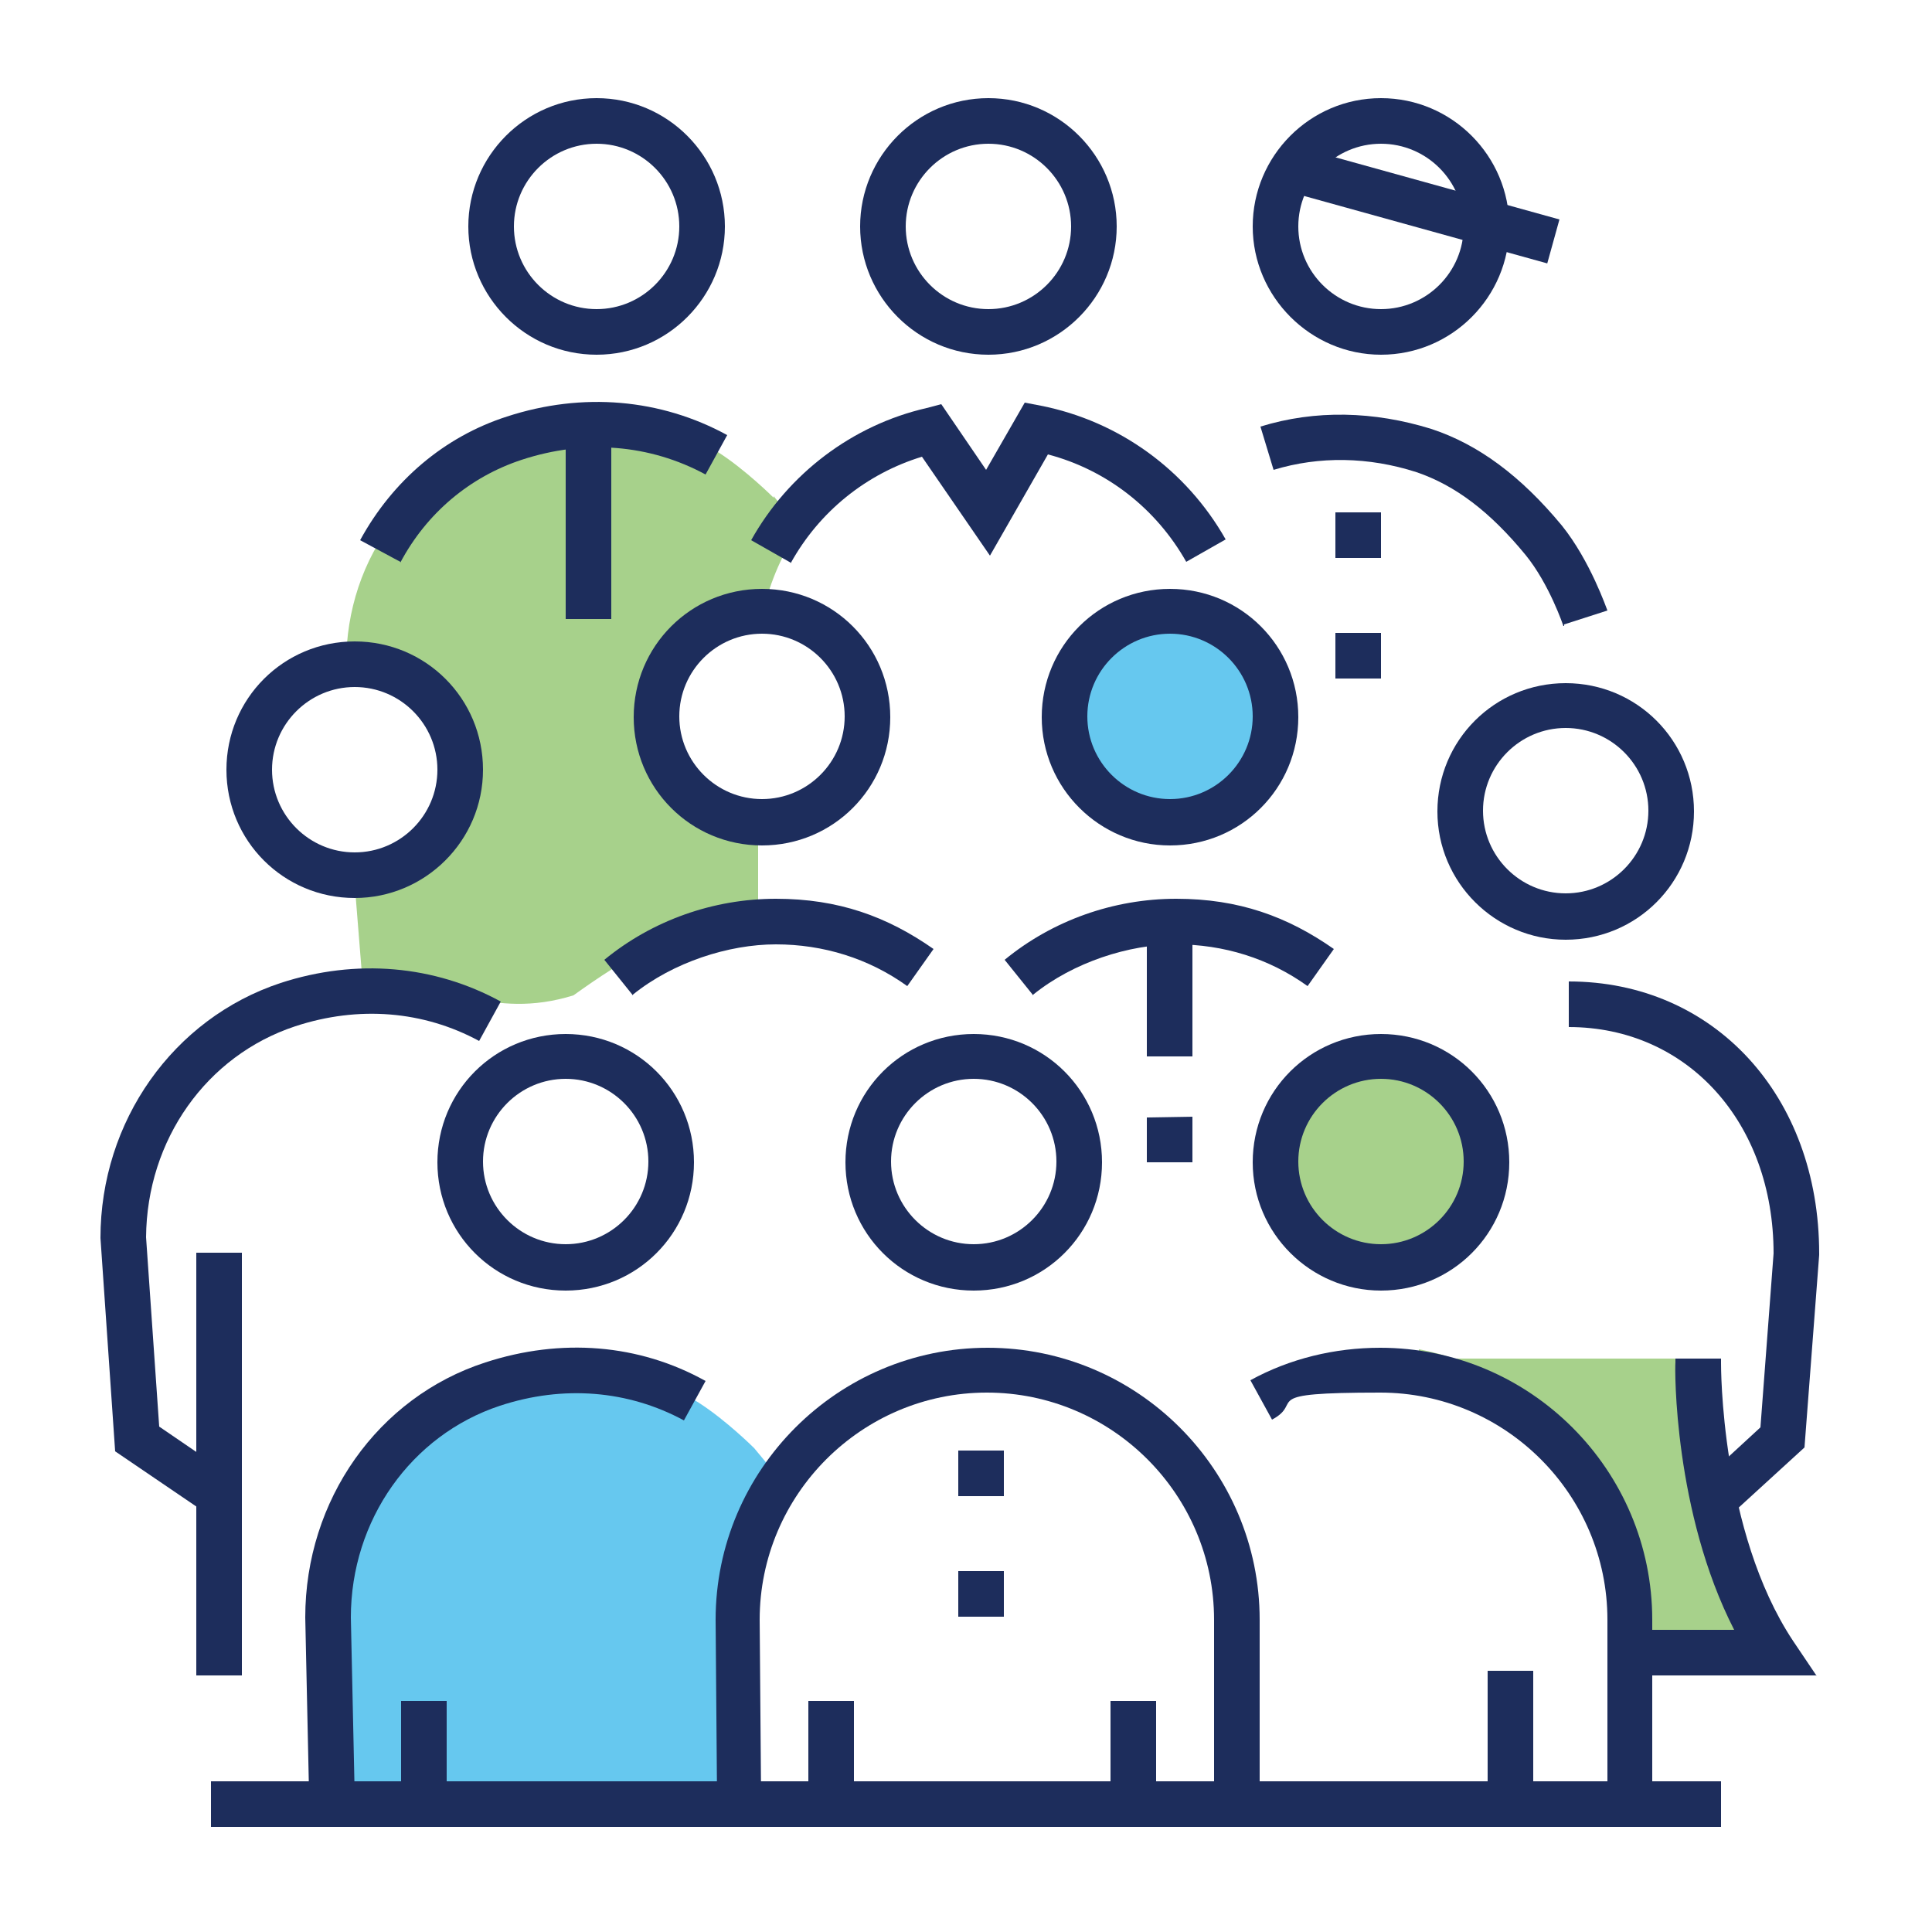
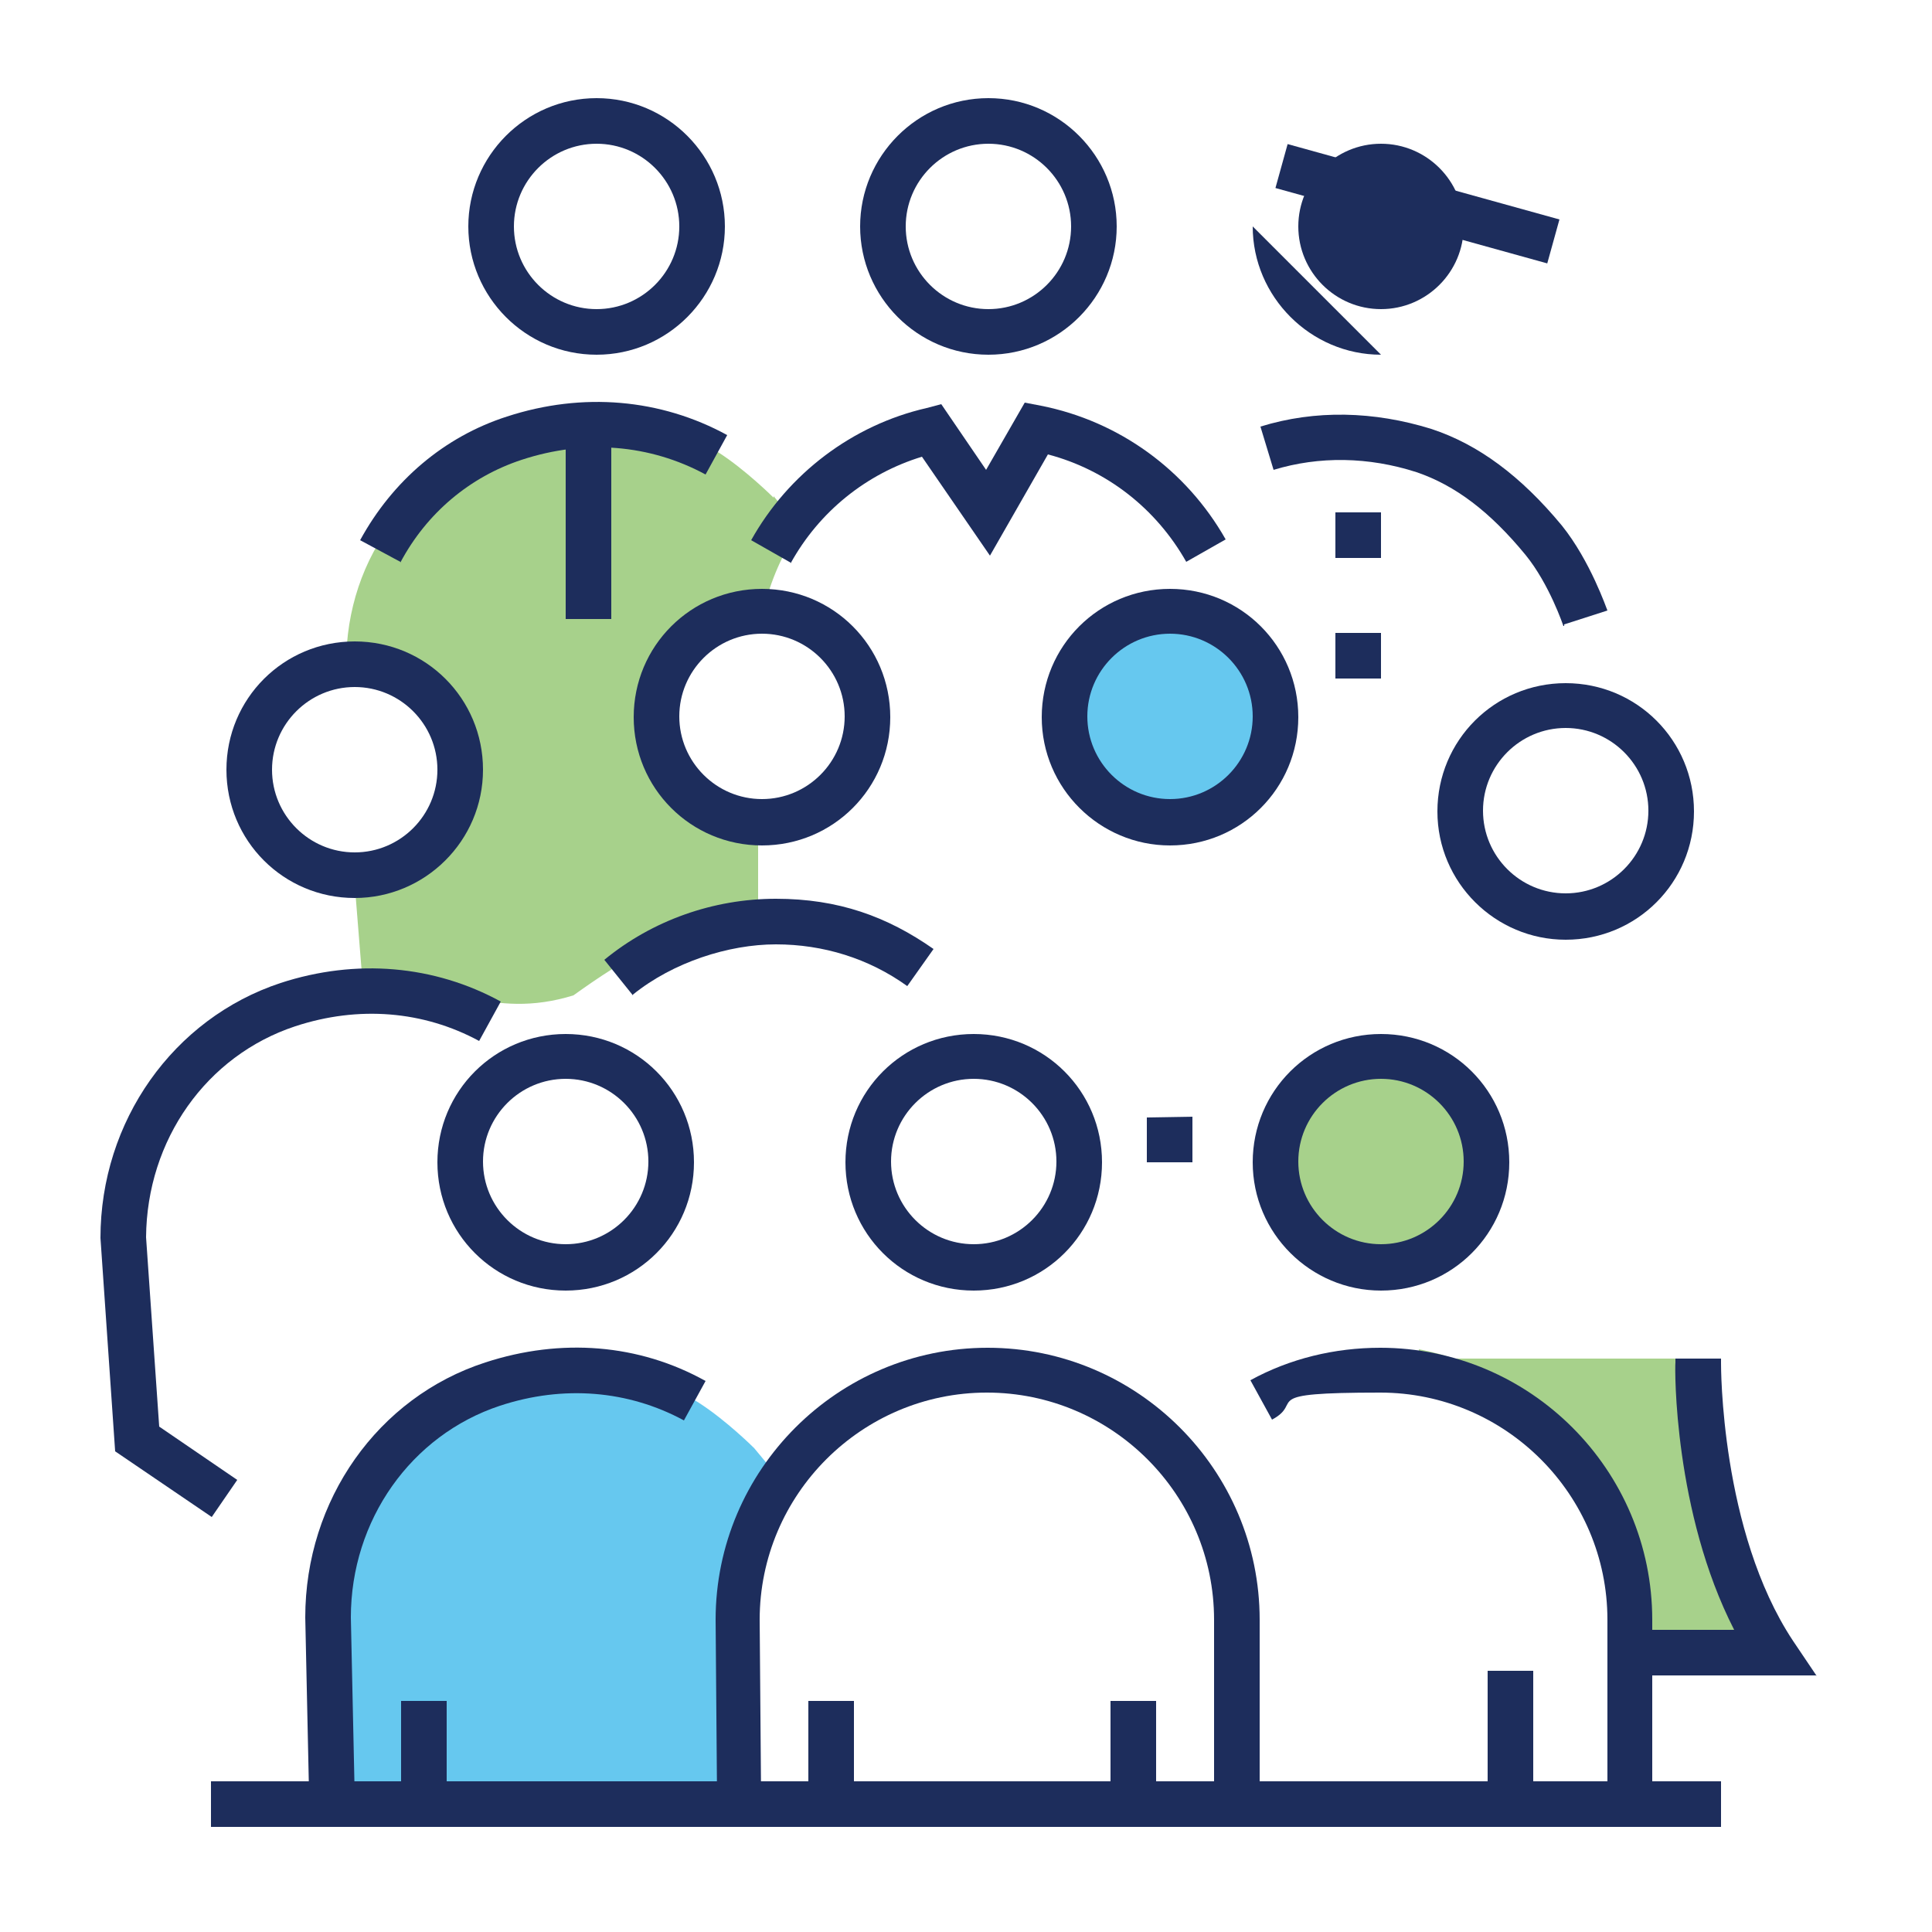
<svg xmlns="http://www.w3.org/2000/svg" id="Layer_1" version="1.1" viewBox="0 0 250 250">
  <defs>
    <style>
      .st0 {
        fill: none;
      }

      .st1 {
        fill: #1d2d5c;
      }

      .st2 {
        fill: #6cb33f;
      }

      .st2, .st3 {
        isolation: isolate;
        opacity: .6;
      }

      .st3 {
        fill: #00a4e4;
      }
    </style>
  </defs>
  <path class="st2" d="M100.1,64.4s-3.6-3.6-7.2-5.9c-7.2-4.6-16.8-5.3-26.5-2.2-6,1.9-11.3,5.9-15.3,10.9-4.2,5.3-6.3,11.9-6.3,18.6h1c7.5,0,13.7,6.1,13.7,13.7s-6.1,13.7-13.7,13.7h0l1.1,13.7c10.6,0,16.6,5.2,27.3,1.9,6.3-4.5,13.9-9.5,23.9-9.8v-12.7c-7.3-.3-13.2-6.3-13.2-13.6s6.1-13.7,13.7-13.7h.2c.9-3.9,2.5-7.5,4.7-10.7l-3.4-4.1h0v.2Z" />
  <path class="st2" d="M209.9,206.3l-.4,8.6h21.1c-10.1-15.5-9.8-38.4-9.8-38.4v-.7h-37.2v-1.2c15,2.8,26.4,15.9,26.4,31.7h-.1Z" />
  <circle class="st2" cx="178.7" cy="150.4" r="13.7" />
  <circle class="st3" cx="151.4" cy="92.8" r="13.7" />
  <path class="st3" d="M95.7,234.4l-.2-24.8c0-6.7,2.1-12.9,5.5-18.1l-3.4-4.1s-3.6-3.6-7.2-5.9c-7.2-4.6-16.8-5.3-26.5-2.1-13,4.2-21.6,16.6-21.6,30.2l.5,22.8,52.7,1.9h.2Z" />
  <path class="st1" d="M45.9,116.2c-9.2,0-16.6-7.4-16.6-16.6s7.4-16.6,16.6-16.6,16.6,7.4,16.6,16.6-7.5,16.6-16.6,16.6ZM45.9,88.9c-5.9,0-10.7,4.8-10.7,10.7s4.8,10.7,10.7,10.7,10.7-4.8,10.7-10.7-4.8-10.7-10.7-10.7Z" />
-   <rect class="st1" x="25.4" y="162.1" width="5.9" height="54.7" />
  <path class="st1" d="M27.4,196.3l-12.5-8.5-1.9-27.6c0-15.1,9.4-28.4,23.3-33,9.8-3.2,19.9-2.3,28.5,2.4l-2.8,5.1c-7.2-3.9-15.6-4.6-23.8-1.9-11.5,3.8-19.2,14.7-19.3,27.3l1.7,24.5,10.1,6.9s-3.3,4.8-3.3,4.8Z" />
  <path class="st1" d="M151.4,109.4c-9.1,0-16.6-7.4-16.6-16.6s7.4-16.6,16.6-16.6,16.6,7.4,16.6,16.6-7.4,16.6-16.6,16.6ZM151.4,82c-5.9,0-10.7,4.8-10.7,10.7s4.8,10.7,10.7,10.7,10.7-4.8,10.7-10.7-4.8-10.7-10.7-10.7Z" />
  <path class="st1" d="M98.6,109.4c-9.2,0-16.6-7.4-16.6-16.6s7.4-16.6,16.6-16.6,16.6,7.4,16.6,16.6-7.4,16.6-16.6,16.6ZM98.6,82c-5.9,0-10.7,4.8-10.7,10.7s4.8,10.7,10.7,10.7,10.7-4.8,10.7-10.7-4.8-10.7-10.7-10.7Z" />
  <path class="st1" d="M202.6,121.6c-9.1,0-16.6-7.4-16.6-16.6s7.4-16.6,16.6-16.6,16.6,7.4,16.6,16.6-7.4,16.6-16.6,16.6ZM202.6,94.2c-5.9,0-10.7,4.8-10.7,10.7s4.8,10.7,10.7,10.7,10.7-4.8,10.7-10.7-4.8-10.7-10.7-10.7Z" />
  <path class="st1" d="M127.9,45.9c-9.2,0-16.6-7.5-16.6-16.6s7.4-16.6,16.6-16.6,16.6,7.5,16.6,16.6-7.4,16.6-16.6,16.6ZM127.9,18.6c-5.9,0-10.7,4.8-10.7,10.7s4.8,10.7,10.7,10.7,10.7-4.8,10.7-10.7-4.8-10.7-10.7-10.7Z" />
  <path class="st1" d="M77.2,45.9c-9.2,0-16.6-7.5-16.6-16.6s7.4-16.6,16.6-16.6,16.6,7.5,16.6,16.6-7.4,16.6-16.6,16.6ZM77.2,18.6c-5.9,0-10.7,4.8-10.7,10.7s4.8,10.7,10.7,10.7,10.7-4.8,10.7-10.7-4.8-10.7-10.7-10.7Z" />
-   <path class="st1" d="M178.7,45.9c-9.1,0-16.6-7.5-16.6-16.6s7.4-16.6,16.6-16.6,16.6,7.5,16.6,16.6-7.4,16.6-16.6,16.6ZM178.7,18.6c-5.9,0-10.7,4.8-10.7,10.7s4.8,10.7,10.7,10.7,10.7-4.8,10.7-10.7-4.8-10.7-10.7-10.7Z" />
+   <path class="st1" d="M178.7,45.9c-9.1,0-16.6-7.5-16.6-16.6ZM178.7,18.6c-5.9,0-10.7,4.8-10.7,10.7s4.8,10.7,10.7,10.7,10.7-4.8,10.7-10.7-4.8-10.7-10.7-10.7Z" />
  <path class="st1" d="M235,216.8h-25.6v-5.9h15c-7.8-15.2-7.7-33.8-7.6-34.6v-.5h5.9v.6c0,.2-.1,21.7,9.3,35.9l3.1,4.6h0Z" />
-   <path class="st1" d="M133.7,128.8l-3.7-4.6c6.2-5.1,14.1-7.9,22.2-7.9s14.4,2.3,20.4,6.5l-3.4,4.8c-5-3.6-10.9-5.4-17-5.4s-13.3,2.3-18.5,6.5h0Z" />
  <path class="st1" d="M81.9,128.8l-3.7-4.6c6.2-5.1,14.1-7.9,22.2-7.9s14.4,2.3,20.4,6.5l-3.4,4.8c-5-3.6-10.9-5.4-17-5.4s-13.3,2.3-18.5,6.5h0Z" />
-   <path class="st1" d="M224.1,196l-3.9-4.3,7.6-7,1.7-22.5c0-17-11.2-29.3-26.5-29.3v-5.9c18.8,0,32.4,14.8,32.4,35.2v.2l-1.9,24.9-9.3,8.5h0v.2Z" />
  <path class="st1" d="M51.8,72.7l-5.2-2.8c4.2-7.7,10.9-13.4,19-16,9.8-3.2,19.9-2.3,28.5,2.4l-2.8,5.1c-7.2-3.9-15.6-4.6-23.8-1.9-6.7,2.2-12.3,6.9-15.7,13.3h0Z" />
  <path class="st1" d="M202.3,81s-1.8-5.4-4.9-9.2c-4.6-5.6-9.1-9-14.1-10.7-6.2-2-12.6-2.1-18.5-.3l-1.7-5.6c7.1-2.2,14.7-2,22.1.3,6.1,2,11.6,6.1,16.9,12.5,3.7,4.6,5.8,10.8,5.9,11l-5.6,1.8h0v.2Z" />
  <rect class="st1" x="192.5" y="216.2" width="5.9" height="16.2" />
  <path class="st1" d="M178.7,87.8h-5.9v-5.9h5.9v5.9ZM178.7,72.2h-5.9v-5.9h5.9v5.9Z" />
  <rect class="st1" x="104.6" y="220.1" width="5.9" height="15.6" />
  <path class="st1" d="M126,167c-9.2,0-16.6-7.4-16.6-16.6s7.4-16.6,16.6-16.6,16.6,7.4,16.6,16.6-7.4,16.6-16.6,16.6ZM126,139.6c-5.9,0-10.7,4.8-10.7,10.7s4.8,10.7,10.7,10.7,10.7-4.8,10.7-10.7-4.8-10.7-10.7-10.7Z" />
  <path class="st1" d="M73.2,167c-9.2,0-16.6-7.4-16.6-16.6s7.4-16.6,16.6-16.6,16.6,7.4,16.6,16.6-7.4,16.6-16.6,16.6ZM73.2,139.6c-5.9,0-10.7,4.8-10.7,10.7s4.8,10.7,10.7,10.7,10.7-4.8,10.7-10.7-4.8-10.7-10.7-10.7Z" />
  <rect class="st1" x="51.9" y="220.1" width="5.9" height="15.6" />
  <path class="st1" d="M40,232.5l-.5-23.2c0-15.2,9.4-28.5,23.3-33,9.8-3.2,19.9-2.4,28.5,2.4l-2.8,5.1c-7.2-3.9-15.6-4.6-23.8-1.9-11.5,3.8-19.3,14.8-19.3,27.4l.5,23.1h-5.9q0,.1,0,0Z" />
  <rect class="st1" x="143.7" y="220.1" width="5.9" height="12.3" />
  <path class="st1" d="M178.7,167c-9.1,0-16.6-7.4-16.6-16.6s7.4-16.6,16.6-16.6,16.6,7.4,16.6,16.6-7.4,16.6-16.6,16.6ZM178.7,139.6c-5.9,0-10.7,4.8-10.7,10.7s4.8,10.7,10.7,10.7,10.7-4.8,10.7-10.7-4.8-10.7-10.7-10.7Z" />
  <path class="st1" d="M92.8,234.4l-.2-24.8c0-19.4,15.8-35.2,35.2-35.2s35.2,15.8,35.2,35.2v24.8h-5.9v-24.8c0-16.2-13.2-29.4-29.4-29.4s-29.4,13.2-29.4,29.4l.2,24.8h-5.9.2Z" />
  <path class="st1" d="M213.9,232.4h-5.9v-22.8c0-16.2-13.2-29.4-29.4-29.4s-9.7,1.2-14,3.5l-2.8-5.1c5.1-2.8,10.9-4.2,16.8-4.2,19.4,0,35.2,15.8,35.2,35.2v22.8h0Z" />
-   <path class="st1" d="M129.9,209.2h-5.9v-5.9h5.9v5.9ZM129.9,193.6h-5.9v-5.9h5.9v5.9Z" />
  <path class="st1" d="M102.3,72.8l-5.1-2.9c4.8-8.6,13.1-14.9,22.7-17.1l1.9-.5,5.8,8.5,5-8.7,2.1.4c10.1,2,18.8,8.3,23.9,17.3l-5.1,2.9c-3.9-6.9-10.3-11.9-17.9-13.9l-7.5,13.1-8.8-12.8c-7.2,2.2-13.3,7.1-17,13.8h0Z" />
  <rect class="st1" x="27.3" y="230.5" width="195.4" height="5.9" />
  <rect class="st1" x="73.2" y="54.7" width="5.9" height="25.4" />
-   <rect class="st1" x="148.4" y="119.1" width="5.9" height="17.6" />
  <polygon class="st1" points="154.3 150.4 148.4 150.4 148.4 144.6 154.3 144.5 154.3 150.4" />
  <rect class="st1" x="180.5" y="8.1" width="5.9" height="36.5" transform="translate(109 196.1) rotate(-74.5)" />
  <rect class="st0" width="250" height="250" />
</svg>